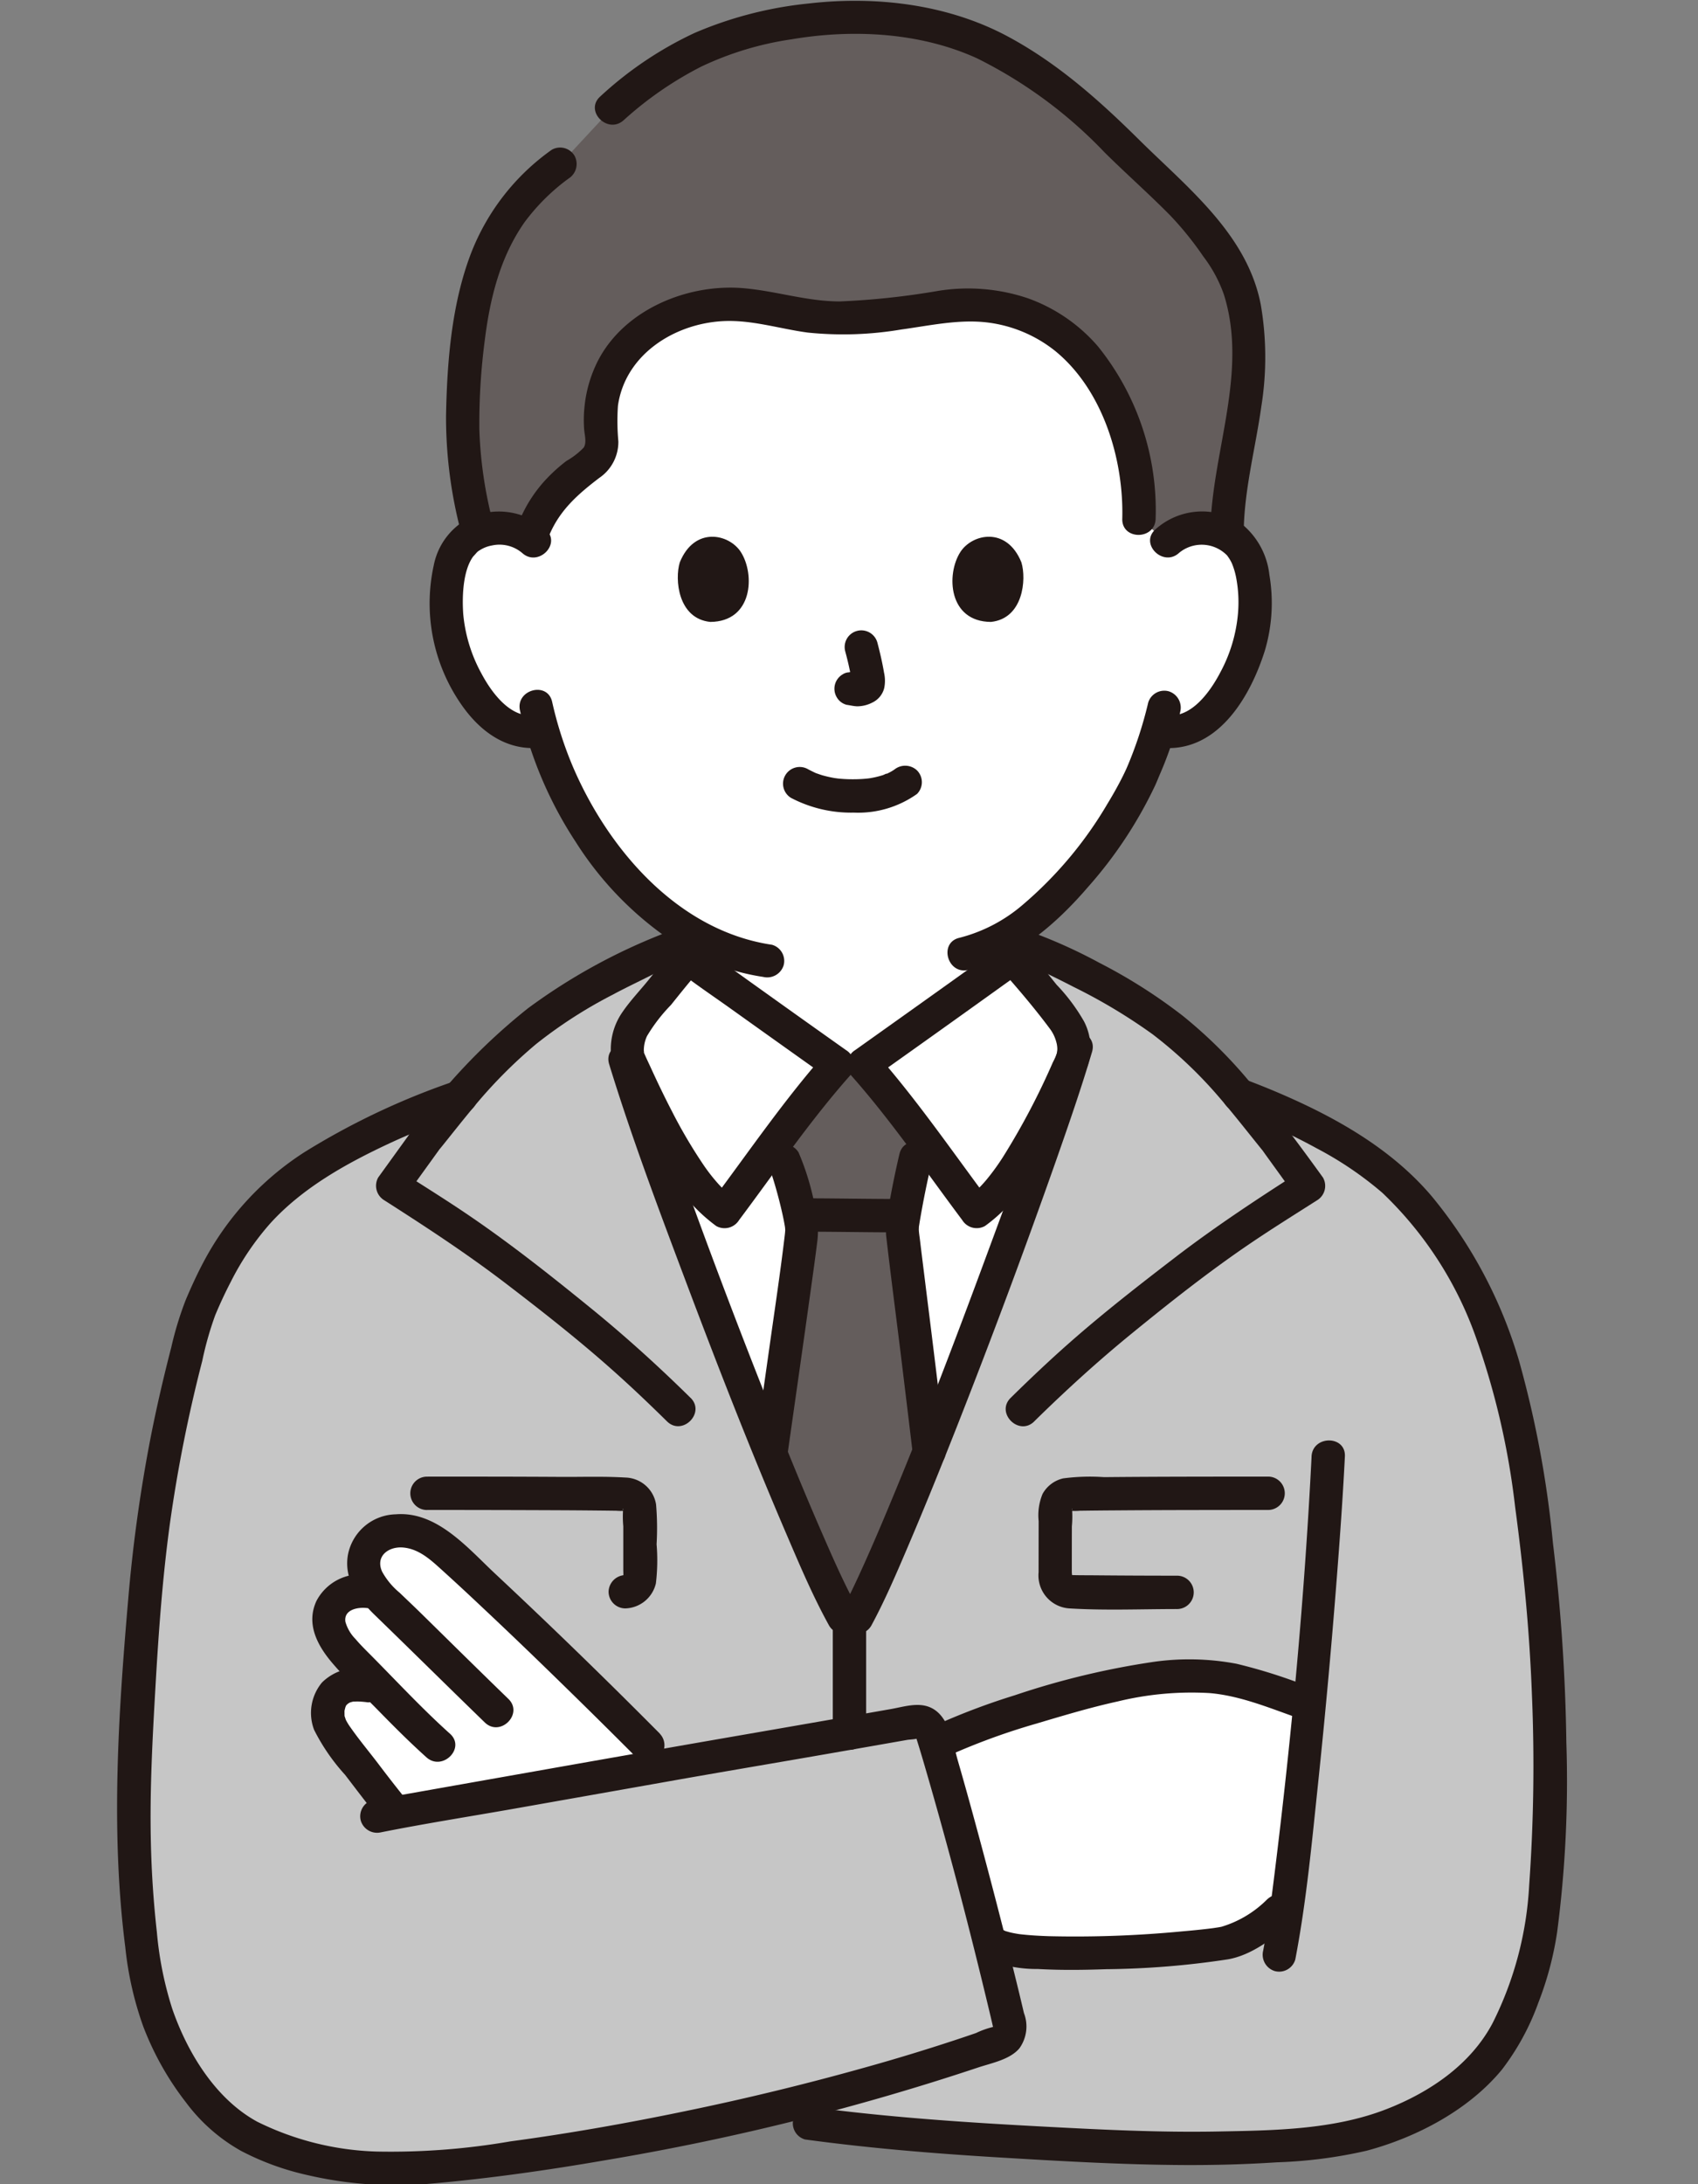
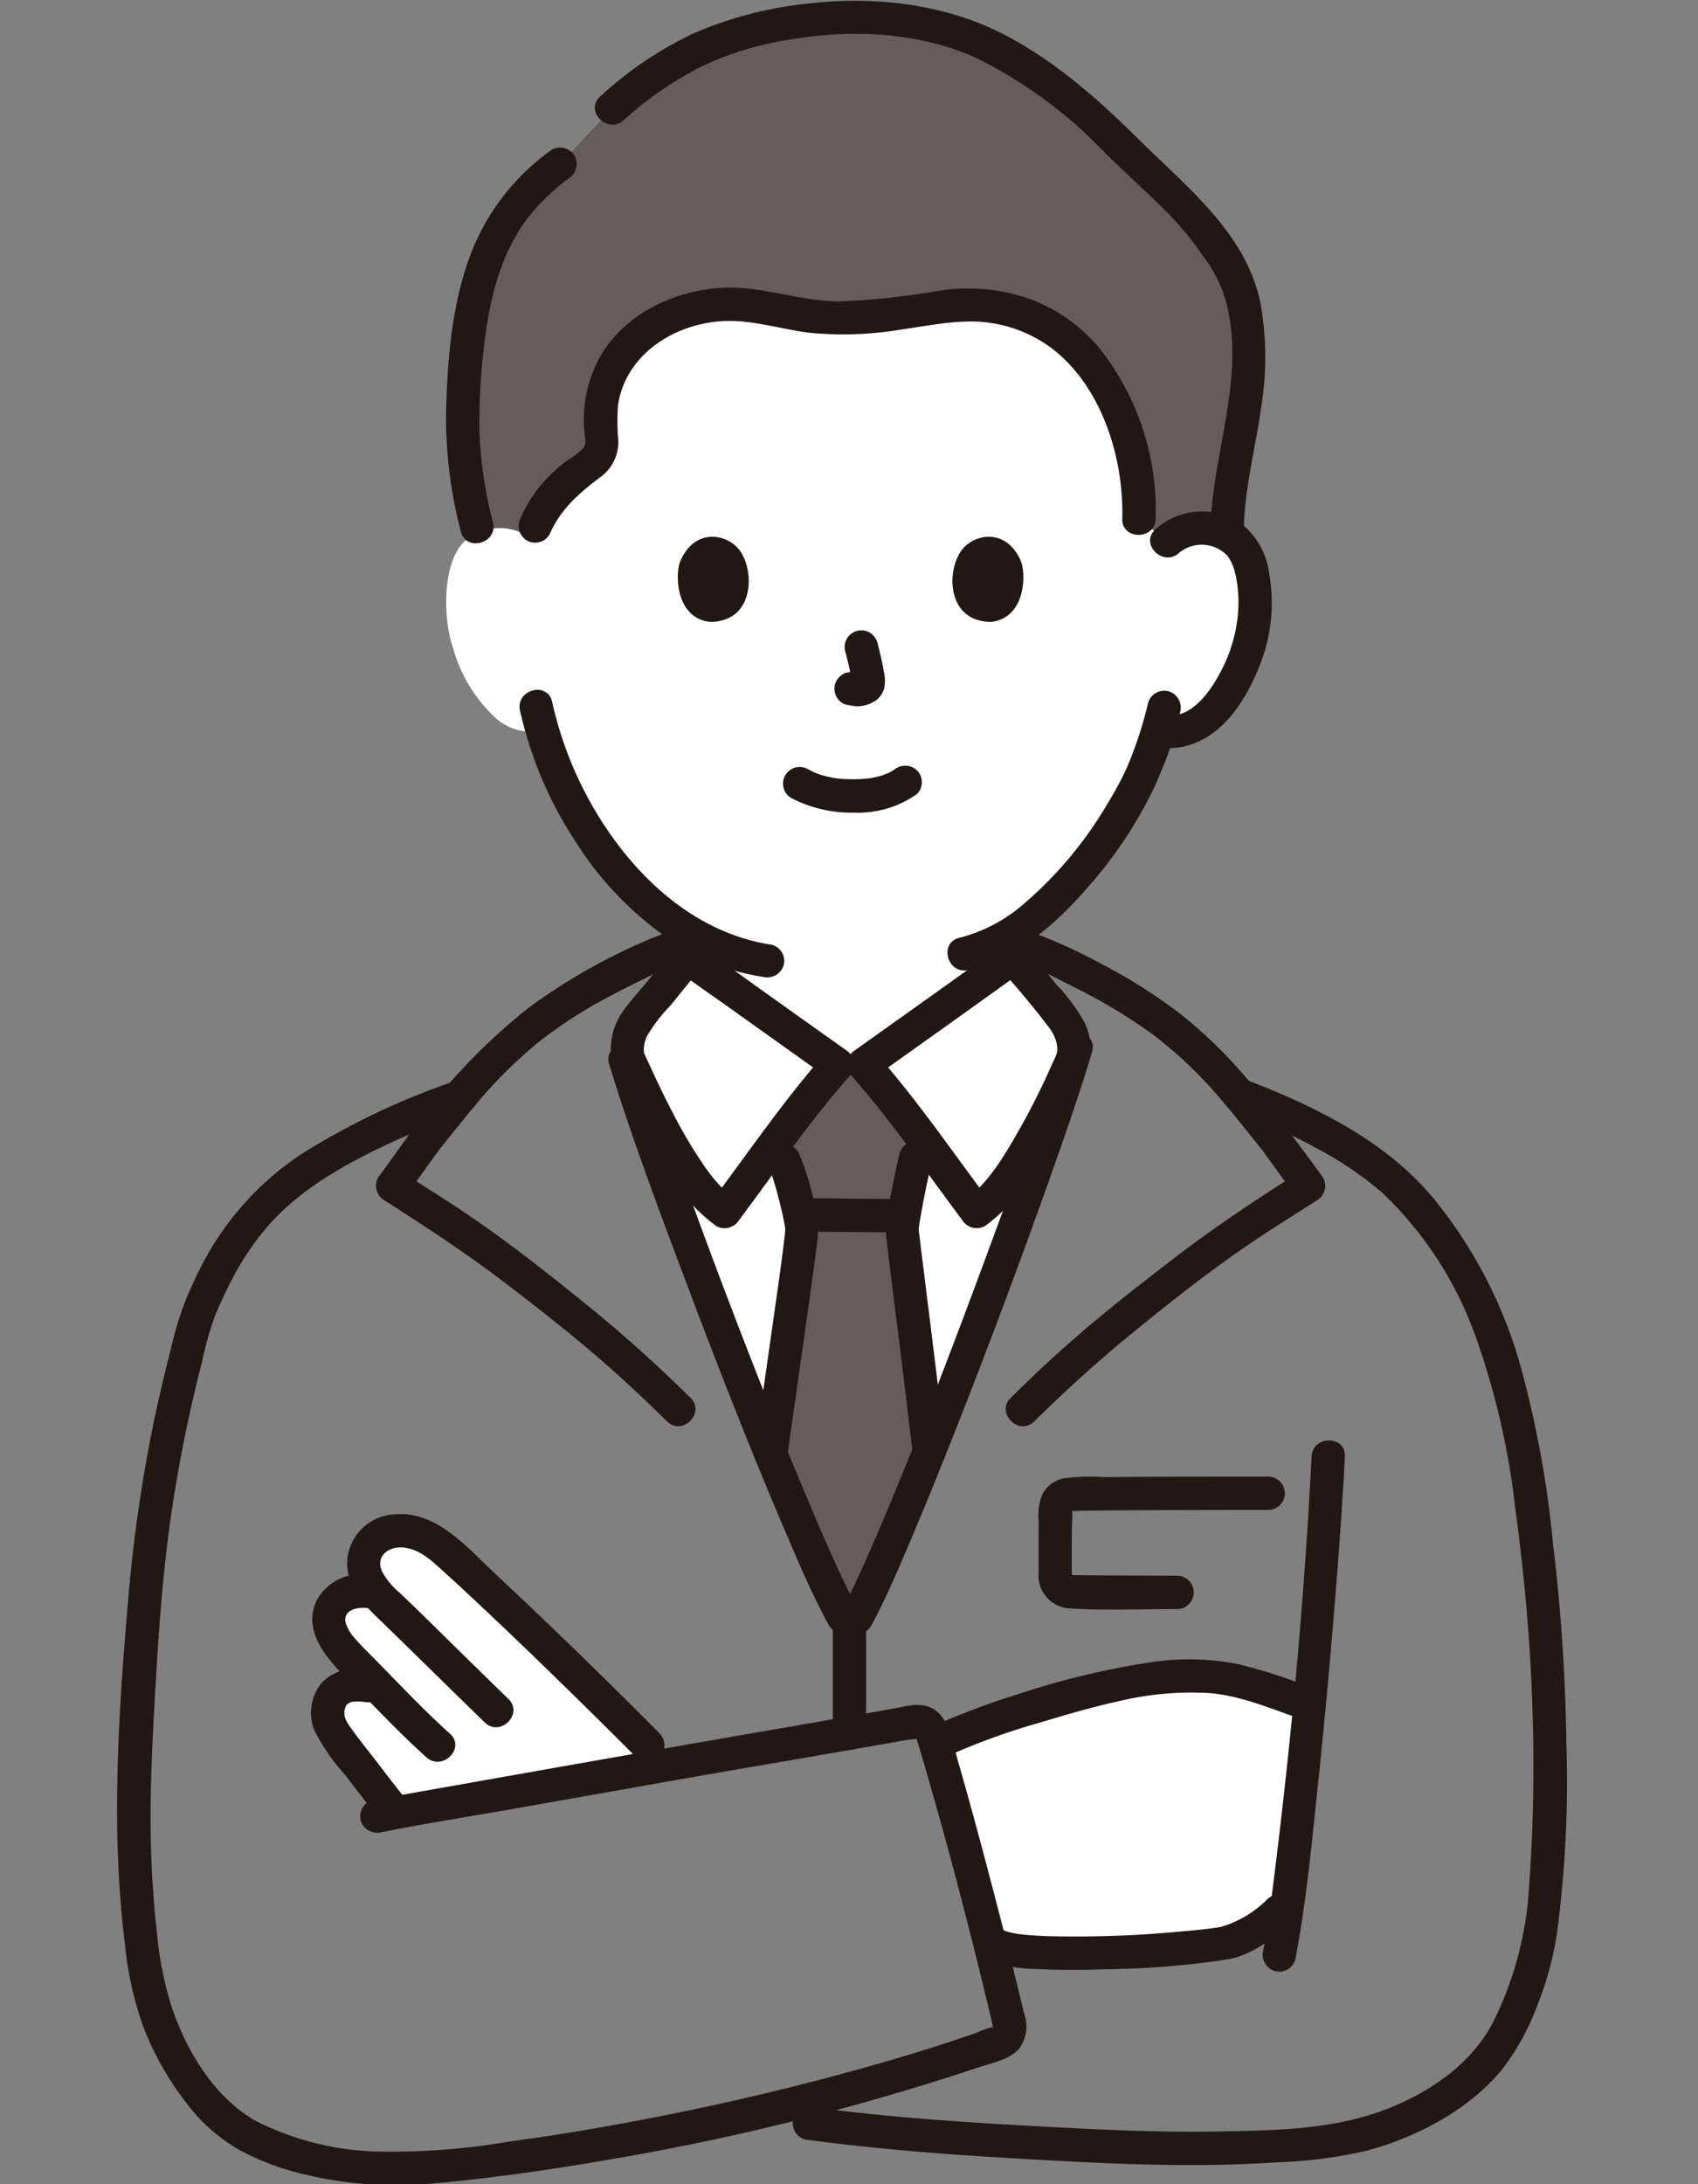
<svg xmlns="http://www.w3.org/2000/svg" width="168" height="216" viewBox="0 0 168 216">
  <rect x="0" y="0" width="168" height="216" fill="#808080" stroke="none" />
  <defs>
    <clipPath id="clip-path">
      <rect id="長方形_942" data-name="長方形 942" width="168" height="216" transform="translate(310 3769)" stroke="#707070" stroke-width="1" opacity="0.424" />
    </clipPath>
  </defs>
  <g id="マスクグループ_196" data-name="マスクグループ 196" transform="translate(-310 -3769)" clip-path="url(#clip-path)">
    <g id="c" transform="translate(321.582 3769.078)">
      <path id="パス_11496" data-name="パス 11496" d="M118.747,65.128a4.9,4.9,0,0,1,3.54-1.3,4.543,4.543,0,0,1,4.081,2.268c1.387,2.405,1.328,6.837.4,9.58a14.8,14.8,0,0,1-4.343,7.043,5.4,5.4,0,0,1-4.162,1.2l-.4-.067a31.769,31.769,0,0,1-1.432,3.886c-.993,2.7-6.207,11.737-12.963,16.083v2.495c-.643.521-13.765,9.851-14.759,10.556H86.142c-1-.705-14.116-10.035-14.759-10.556v-2.531A30.292,30.292,0,0,1,64,97.182,37.231,37.231,0,0,1,56.93,83.851a5.292,5.292,0,0,1-4.5-1.128,14.8,14.8,0,0,1-4.343-7.043c-.931-2.742-.99-7.175.4-9.58a4.545,4.545,0,0,1,4.081-2.268,4.9,4.9,0,0,1,3.54,1.3S51.386,37.3,87.425,37.3C124.449,37.3,118.747,65.128,118.747,65.128Z" transform="translate(-14.85 -11.685)" fill="#fff" />
      <path id="パス_11497" data-name="パス 11497" d="M81.506,171.255c-3.57-9.415-6.782-18.414-8.295-23.357h.374a4.693,4.693,0,0,1,1.018-4.2c1.482-1.716,3.349-4.2,4.864-5.893.643.521,13.765,9.851,14.759,10.556H96.79c1-.705,14.116-10.035,14.759-10.556,1.514,1.694,3.382,4.177,4.864,5.893a4.7,4.7,0,0,1,1.02,4.2c-3.969,12.813-16.758,46.75-21.307,55.128L94.8,203.02c-2.781-5.041-8.38-18.8-13.3-31.765Z" transform="translate(-22.932 -43.165)" fill="#fff" />
      <path id="パス_11498" data-name="パス 11498" d="M97.039,171.452c.143-1.089.222-1.764.219-1.9a31.215,31.215,0,0,0-1.742-6.838l-.709-1.928c2.269-3.007,4.682-6.138,5.993-7.611h2.565c1.269,1.428,3.574,4.411,5.78,7.33l-.637,1.958c-.392,1.633-1.328,6.272-1.328,6.969,0,.37,1.448,11.582,2.678,22.013-2.912,7.285-5.549,13.438-7.156,16.4l-1.324-.006c-1.647-2.985-4.282-9.027-7.178-16.152,1.187-8.37,2.365-16.6,2.84-20.231Z" transform="translate(-29.506 -47.98)" fill="#645d5c" />
-       <path id="パス_11499" data-name="パス 11499" d="M59.637,171.914c4.841,12.725,10.265,26.018,12.989,30.954l1.324.006c4.52-8.327,17.183-41.9,21.234-54.894l.071-.234a4.693,4.693,0,0,0-1.018-4.2c-1.262-1.461-2.8-3.477-4.165-5.085l2.515-1.141a78.742,78.742,0,0,1,10.791,5.987,43.951,43.951,0,0,1,8.365,7.9,60.309,60.309,0,0,1,9.489,4.4,29.629,29.629,0,0,1,7.677,5.923,39.668,39.668,0,0,1,5.542,7.993c4.627,8.755,5.88,18.576,6.99,28.31a178.657,178.657,0,0,1,.839,28.866c-.359,7.513-1.274,12.272-4.508,18.053-2.646,4.726-10.4,9.179-17.182,9.92-10.649,1.165-19.229.686-29.247.152-7.361-.392-15.092-.947-22.082-1.906l-6.5-.788a234.536,234.536,0,0,1-32.462,5.22c-4.388.348-14.918-.6-19.709-5.531a26.724,26.724,0,0,1-7.1-14.329,112.8,112.8,0,0,1-.828-23.411c.795-15.527,1.622-25.295,5.989-41,2.537-6.282,5.466-10.671,10.3-14,4.4-3.047,9.066-5.268,15.822-7.705a44.2,44.2,0,0,1,8.508-8.074,78.631,78.631,0,0,1,10.791-5.987l2.338,1.351c-1.317,1.57-2.781,3.477-3.988,4.876a4.693,4.693,0,0,0-1.018,4.2h-.374c1.556,5.085,4.91,14.461,8.6,24.168Z" transform="translate(-0.755 -43.013)" fill="#c6c6c6" />
      <path id="パス_11500" data-name="パス 11500" d="M122.817,265.931c-1.645-6.4-3.617-13.728-4.923-18.034a71.7,71.7,0,0,1,12.261-4.34,46.479,46.479,0,0,1,13.68-2.345c3.638,0,7.53,1.575,10.23,2.525l.815.287c-.69,7.38-1.466,14.571-2.166,19.7l-.8.719s-3.033,2.728-5.278,3.164c-3.316.644-19.638,1.792-22.653.261l-.768-.388q-.195-.765-.4-1.554Z" transform="translate(-36.928 -75.558)" fill="#fff" />
      <path id="パス_11501" data-name="パス 11501" d="M77.644,135.864c-.941,1.061-1.826,2.169-2.714,3.274s-1.9,2.15-2.688,3.318a6.408,6.408,0,0,0-1.09,4.182,6.5,6.5,0,0,0,.657,1.976,72.6,72.6,0,0,0,5.217,9.922,16.866,16.866,0,0,0,4.536,5.026,1.689,1.689,0,0,0,2.255-.591c3.586-4.783,6.968-9.755,10.917-14.221a1.679,1.679,0,0,0-.334-2.588q-6.353-4.5-12.681-9.044-.674-.484-1.345-.97l-.464-.339c-.29-.212-.151-.117.065.055a1.7,1.7,0,0,0-2.331,0,1.66,1.66,0,0,0,0,2.331c1.687,1.345,3.5,2.55,5.252,3.8q3.814,2.725,7.633,5.44,1.1.785,2.209,1.57L92.4,146.42c-4.136,4.677-7.691,9.9-11.432,14.888l2.255-.591c-.084-.056-.393-.277-.315-.216s-.261-.227-.317-.277a12,12,0,0,1-.847-.856,17.566,17.566,0,0,1-1.528-1.975,49.825,49.825,0,0,1-3.046-5.192c-.747-1.439-1.447-2.9-2.121-4.375-.2-.434-.409-.865-.594-1.3-.021-.051-.053-.1-.071-.151-.047-.14.058.1.057.091a2.073,2.073,0,0,1-.047-.262,3.387,3.387,0,0,1,.317-1.435,16.447,16.447,0,0,1,2.366-3.07c.948-1.18,1.889-2.366,2.894-3.5,1.4-1.582-.92-3.922-2.331-2.331Z" transform="translate(-22.276 -42.392)" fill="#211715" />
      <path id="パス_11502" data-name="パス 11502" d="M120.4,138.193c1.673,1.887,3.361,3.868,4.864,5.893a3.766,3.766,0,0,1,.6,1.251,2.612,2.612,0,0,1,.108.707c0,.143-.064.579.027.3a10.925,10.925,0,0,1-.471,1.029,70.858,70.858,0,0,1-4.908,9.319,22.431,22.431,0,0,1-1.688,2.324,13.461,13.461,0,0,1-.967,1.032,3.924,3.924,0,0,1-.813.663l2.255.591c-3.741-4.991-7.3-10.211-11.432-14.888l-.334,2.588q6.432-4.56,12.839-9.158c.756-.544,1.525-1.075,2.254-1.656a1.658,1.658,0,0,0,0-2.331,1.688,1.688,0,0,0-2.331,0c.542-.432,0-.005-.234.163q-.573.417-1.149.83-1.669,1.2-3.342,2.395-3.77,2.694-7.547,5.379-1.076.765-2.153,1.531a1.679,1.679,0,0,0-.334,2.588c3.95,4.466,7.33,9.437,10.917,14.221a1.681,1.681,0,0,0,2.255.591,15.709,15.709,0,0,0,4.072-4.338,49.688,49.688,0,0,0,3.3-5.633c.778-1.514,1.5-3.053,2.209-4.6.185-.409.387-.814.558-1.229a5.676,5.676,0,0,0-.339-4.429,18.379,18.379,0,0,0-2.721-3.636c-1.039-1.29-2.063-2.593-3.162-3.832-1.411-1.591-3.735.748-2.331,2.331Z" transform="translate(-32.943 -42.391)" fill="#211715" />
      <path id="パス_11503" data-name="パス 11503" d="M44.292,224.374c-.92-.847-1.775-1.621-2.539-2.3a6.983,6.983,0,0,0-3.705-1.737,4.057,4.057,0,0,0-3.284,1,3.377,3.377,0,0,0-.511,3.741c.628,1.334,1.926,2.386,3.342,3.76-2.423-3.7-5.457-2.652-6.484-1.485a2.767,2.767,0,0,0-.429,2.921c.869,1.979,2.909,3.516,4.836,5.565-1.989-.353-3.453-.593-4.568.648a3.221,3.221,0,0,0-.463,2.8,7.678,7.678,0,0,0,1.388,2.234c1.721,2.211,3.062,4.035,4.66,6.029l.514.641c5.134-.95,16.1-2.862,26.869-4.735l-1.867-1.907c-4.3-4.332-12.2-12.062-17.76-17.18Z" transform="translate(-9.508 -69.011)" fill="#fff" />
      <path id="パス_11504" data-name="パス 11504" d="M107.569,172.509c-3.079,0-6.158-.065-9.238-.065a1.648,1.648,0,1,0,0,3.3c3.079,0,6.158.065,9.238.065a1.648,1.648,0,1,0,0-3.3Z" transform="translate(-30.284 -54.017)" fill="#211715" />
      <path id="パス_11505" data-name="パス 11505" d="M112.1,165.521c-.4,1.695-.744,3.408-1.054,5.123a9.9,9.9,0,0,0-.267,2.92c.444,3.857.951,7.707,1.426,11.56q.6,4.909,1.187,9.821a1.7,1.7,0,0,0,1.648,1.648,1.658,1.658,0,0,0,1.648-1.648q-.945-8-1.952-16c-.2-1.642-.411-3.283-.607-4.926-.04-.333-.1-.675-.114-1.011,0-.1.011-.192.008-.287-.007-.267-.058.335,0,0,.033-.2.062-.393.095-.589.326-1.921.712-3.84,1.162-5.735.49-2.062-2.688-2.943-3.179-.876h0Z" transform="translate(-34.69 -51.479)" fill="#211715" />
      <path id="パス_11506" data-name="パス 11506" d="M93.381,167.148c.114.245-.105-.3.007.019.048.139.1.275.148.414.138.4.262.812.381,1.221q.381,1.309.682,2.64c.082.364.159.729.225,1.1.027.154.056.308.076.463-.044-.337,0,.019,0,.152-.01.258-.045.516-.076.773-.413,3.461-.981,7.221-1.5,10.915q-.682,4.815-1.367,9.63A1.7,1.7,0,0,0,93.1,196.5a1.66,1.66,0,0,0,2.027-1.151c.768-5.419,1.547-10.838,2.3-16.26.229-1.65.462-3.3.665-4.954a8.923,8.923,0,0,0-.192-3,25.709,25.709,0,0,0-1.674-5.653,1.662,1.662,0,0,0-2.255-.591,1.686,1.686,0,0,0-.591,2.255h0Z" transform="translate(-28.794 -51.585)" fill="#211715" />
      <path id="パス_11507" data-name="パス 11507" d="M152.779,273.149a10.727,10.727,0,0,1-4.551,2.74c-.238.05-.479.082-.718.119l-.2.029c-.222.032.339-.043.107-.014-.183.022-.365.046-.547.067-.846.1-1.694.181-2.543.254a110.736,110.736,0,0,1-13.191.475c-.99-.033-1.98-.09-2.963-.209-.249-.03.288.045.051.006-.1-.016-.2-.031-.3-.049-.184-.032-.367-.067-.549-.11-.158-.037-.312-.086-.468-.128-.054-.014-.108-.045-.163-.056-.274-.056.363.166.112.045a1.692,1.692,0,0,0-2.255.591,1.664,1.664,0,0,0,.591,2.255,12.708,12.708,0,0,0,4.846.9c2.261.128,4.531.1,6.793.021a84.869,84.869,0,0,0,12.059-.979c2.331-.416,4.5-2.083,6.23-3.629,1.584-1.417-.753-3.742-2.331-2.331h0Z" transform="translate(-38.959 -85.424)" fill="#211715" />
      <path id="パス_11508" data-name="パス 11508" d="M119.609,248.072a65.487,65.487,0,0,1,7.926-2.851c2.7-.8,5.4-1.619,8.15-2.222a30.893,30.893,0,0,1,9.1-.83c2.972.252,5.818,1.428,8.6,2.413a1.648,1.648,0,0,0,.876-3.178,53.326,53.326,0,0,0-6.807-2.134,25.18,25.18,0,0,0-8.122-.2,78.945,78.945,0,0,0-13.815,3.314,67.9,67.9,0,0,0-7.578,2.843,1.66,1.66,0,0,0-.591,2.255,1.69,1.69,0,0,0,2.255.591h0Z" transform="translate(-36.693 -74.814)" fill="#211715" />
      <path id="パス_11509" data-name="パス 11509" d="M64.1,239.638q-8-8.06-16.3-15.822c-2.705-2.525-5.765-6.211-9.841-5.88a4.932,4.932,0,0,0-4.739,4.042c-.4,2.415,1.035,4.342,2.681,5.937,3.636,3.523,7.234,7.085,10.87,10.608,1.525,1.477,3.858-.852,2.331-2.331-2.875-2.786-5.726-5.6-8.581-8.405-.721-.709-1.455-1.4-2.184-2.1a7.219,7.219,0,0,1-1.729-2.082c-.694-1.545.654-2.511,2.081-2.385,1.6.141,2.772,1.26,3.9,2.28q1.8,1.63,3.57,3.3,3.952,3.706,7.828,7.493,3.918,3.812,7.776,7.683a1.649,1.649,0,0,0,2.331-2.331h0Z" transform="translate(-10.384 -68.26)" fill="#211715" />
      <path id="パス_11510" data-name="パス 11510" d="M33.563,226.633a4.916,4.916,0,0,0-5.024,2.586c-1.043,2.246.062,4.359,1.525,6.092,1.408,1.667,3.055,3.17,4.579,4.731,1.552,1.59,3.123,3.16,4.777,4.645,1.575,1.413,3.914-.91,2.331-2.331-2.662-2.389-5.1-5.006-7.613-7.549-.591-.6-1.2-1.183-1.744-1.827a3.944,3.944,0,0,1-.991-1.695c-.185-1.218,1.246-1.474,2.159-1.356a1.656,1.656,0,0,0,1.648-1.648,1.69,1.69,0,0,0-1.648-1.648h0Z" transform="translate(-8.81 -70.979)" fill="#211715" />
      <path id="パス_11511" data-name="パス 11511" d="M33.567,240.2a5,5,0,0,0-4.537,1.325,4.7,4.7,0,0,0-.779,4.693,19.818,19.818,0,0,0,3.065,4.446c1.09,1.428,2.178,2.858,3.3,4.26a1.658,1.658,0,0,0,2.331,0,1.688,1.688,0,0,0,0-2.331c-.832-1.041-1.6-2.036-2.4-3.093-.889-1.165-1.86-2.33-2.678-3.5a5.583,5.583,0,0,1-.475-.766c-.022-.049-.077-.23-.108-.315-.1-.28-.013.1-.024-.087-.008-.135-.005-.267-.008-.4,0-.292-.026.034.008-.131.027-.133.062-.26.1-.391-.06.209-.008.007.052-.1.128-.219-.285.295.072-.085l.124-.117c-.1.07-.1.074-.011.013s.308-.173.087-.079a3.418,3.418,0,0,1,.367-.109c.163-.049-.2-.01.109-.019.139,0,.277-.01.416-.008a8.886,8.886,0,0,1,.992.087,1.657,1.657,0,0,0,1.648-1.648,1.69,1.69,0,0,0-1.648-1.648h0Z" transform="translate(-8.752 -75.22)" fill="#211715" />
      <path id="パス_11512" data-name="パス 11512" d="M169.888,208.9c-.692,13.783-1.964,27.593-3.667,41.286-.31,2.495-.611,4.917-1.121,7.573a1.691,1.691,0,0,0,1.151,2.027,1.663,1.663,0,0,0,2.027-1.151c1.077-5.6,1.614-11.325,2.21-16.989q1.166-11.083,2.008-22.2c.267-3.513.512-7.029.688-10.548.106-2.12-3.19-2.115-3.3,0h0Z" transform="translate(-51.703 -64.938)" fill="#211715" />
      <path id="パス_11513" data-name="パス 11513" d="M26.139,229.785c4.4-.876,8.835-1.569,13.248-2.348q7.6-1.342,15.2-2.688c5.145-.914,10.3-1.777,15.448-2.673q4.077-.71,8.154-1.427c.182-.032.958-.062,1.04-.177-.1.137-.31-.539-.141.039.055.186.116.371.173.556q.346,1.123.673,2.252c2.343,8.032,4.457,16.148,6.4,24.288q.128.535.252,1.071c.038.163.069.328.113.49.1.378-.031-.252.1-.159a8.371,8.371,0,0,0-1.812.63q-1.094.377-2.193.738-4.378,1.442-8.82,2.678-8.827,2.473-17.814,4.322c-5.71,1.183-11.461,2.2-17.241,2.977a69.43,69.43,0,0,1-13.232,1.006,28.476,28.476,0,0,1-11.813-2.949c-4.126-2.244-6.914-6.826-8.415-11.173a34.772,34.772,0,0,1-1.519-7.565q-.493-4.4-.593-8.832c-.124-5.175.16-10.346.457-15.511.307-5.34.69-10.685,1.413-15.988a143.653,143.653,0,0,1,3.213-16.175,32.854,32.854,0,0,1,1.285-4.523c.471-1.129.99-2.241,1.555-3.327a27.037,27.037,0,0,1,3.9-5.759c3.182-3.5,7.493-5.9,11.737-7.881,2.469-1.152,5.009-2.134,7.57-3.061a1.691,1.691,0,0,0,1.151-2.027,1.662,1.662,0,0,0-2.027-1.151,72.388,72.388,0,0,0-15,7.052A29.052,29.052,0,0,0,8.537,173.425c-.636,1.2-1.2,2.437-1.732,3.688a33.3,33.3,0,0,0-1.441,4.715c-.753,2.913-1.435,5.843-2.019,8.794a150.893,150.893,0,0,0-2.261,16.354C.107,218.3-.632,229.837.813,241.146a33.339,33.339,0,0,0,1.768,7.817,29.137,29.137,0,0,0,4.252,7.557,17.34,17.34,0,0,0,5.467,4.792,26.543,26.543,0,0,0,6.549,2.378,38.632,38.632,0,0,0,12.132.85c5.8-.51,11.581-1.328,17.319-2.32a244.312,244.312,0,0,0,36.834-9.152c1.356-.46,3.191-.782,4.145-1.919a3.7,3.7,0,0,0,.446-3.491c-.419-1.793-.86-3.581-1.307-5.367q-1.693-6.759-3.522-13.482c-.554-2.036-1.118-4.07-1.707-6.1-.514-1.77-.841-4.4-2.681-5.249-1.235-.569-2.667-.084-3.941.14l-4.373.767q-4.4.768-8.793,1.529-9.533,1.65-19.06,3.331-8.9,1.573-17.8,3.149c-.426.076-.853.145-1.277.229a1.664,1.664,0,0,0-1.151,2.027,1.681,1.681,0,0,0,2.027,1.151h0Z" transform="translate(0 -48.666)" fill="#211715" />
      <path id="パス_11514" data-name="パス 11514" d="M141.03,158.362a59.735,59.735,0,0,1,8.149,3.7,34.728,34.728,0,0,1,6.5,4.4,36.568,36.568,0,0,1,9.214,14.16,76.118,76.118,0,0,1,3.934,16.947c.83,6.164,1.43,12.358,1.659,18.575a166.725,166.725,0,0,1-.275,18.829,34.359,34.359,0,0,1-3.6,13.571c-2.167,4.127-6.238,6.876-10.512,8.541-5.246,2.043-11.112,2.106-16.674,2.211-5.8.111-11.594-.183-17.383-.491-6.138-.326-12.274-.718-18.385-1.386-1.406-.154-2.812-.321-4.215-.512a1.705,1.705,0,0,0-2.027,1.151,1.66,1.66,0,0,0,1.151,2.027c6.352.864,12.741,1.389,19.138,1.773,6.116.367,12.245.727,18.373.756,3.049.014,6.1-.067,9.141-.268a46.323,46.323,0,0,0,8.911-1.148c4.946-1.323,10.11-4.029,13.4-8.037a24.444,24.444,0,0,0,3.591-6.6,32.36,32.36,0,0,0,1.86-6.988,114.756,114.756,0,0,0,.911-18.728,184.433,184.433,0,0,0-1.328-19.744,102.772,102.772,0,0,0-3.351-18.012,45.75,45.75,0,0,0-8.6-16.232c-3.759-4.457-8.9-7.485-14.178-9.831q-2.236-.994-4.533-1.843a1.662,1.662,0,0,0-2.027,1.151,1.683,1.683,0,0,0,1.151,2.027h0Z" transform="translate(-30.498 -48.586)" fill="#211715" />
      <path id="パス_11515" data-name="パス 11515" d="M115.452,149.554c-2.176,7.337-4.864,14.537-7.518,21.711-3.156,8.53-6.407,17.033-9.939,25.414-.066.157-.345.812-.507,1.191q-.289.675-.582,1.347-.549,1.259-1.117,2.509c-.583,1.277-1.181,2.551-1.848,3.785l1.423-.817-1.324-.006,1.423.817c-1.354-2.464-2.485-5.057-3.607-7.632-1.608-3.691-3.13-7.411-4.666-11.255q-5.035-12.593-9.608-25.37c-1.238-3.47-2.463-6.95-3.544-10.472-.62-2.023-3.8-1.16-3.179.876,2.213,7.213,4.884,14.3,7.539,21.357,3.178,8.45,6.462,16.868,10.023,25.165,1.3,3.033,2.6,6.1,4.2,8.994a1.651,1.651,0,0,0,1.423.817l1.324.006a1.643,1.643,0,0,0,1.423-.817c1.375-2.542,2.513-5.219,3.647-7.874,1.69-3.956,3.3-7.946,4.879-11.95q5.121-13.009,9.767-26.2c1.245-3.551,2.481-7.113,3.551-10.721.6-2.038-2.576-2.908-3.179-.876h0Z" transform="translate(-22.17 -46.484)" fill="#211715" />
      <path id="パス_11516" data-name="パス 11516" d="M155.482,212.518c-5.416,0-10.833,0-16.249.051a20.189,20.189,0,0,0-4.041.124,3.134,3.134,0,0,0-2.037,1.536,5.51,5.51,0,0,0-.387,2.69l-.006,5.055a3.268,3.268,0,0,0,3.1,3.581c3.511.211,7.087.059,10.6.06a1.649,1.649,0,0,0,0-3.3q-4.16,0-8.319-.038c-.65-.005-1.3,0-1.952-.018-.363-.008-.3-.115-.217.058.161.317.074-.238.075-.346q0-2.268.005-4.537a10.119,10.119,0,0,0,.016-1.729c.236.137-.578.126-.041.2a5.965,5.965,0,0,0,.821-.012q1.75-.025,3.5-.036,3.984-.03,7.967-.035,3.577-.007,7.153-.006a1.649,1.649,0,0,0,0-3.3h0Z" transform="translate(-41.586 -66.57)" fill="#211715" />
-       <path id="パス_11517" data-name="パス 11517" d="M43.933,215.815q6.736,0,13.472.03,1.82.01,3.641.029.8.008,1.6.019a5.132,5.132,0,0,0,.727.011c.595-.079-.321-.04-.041-.2a10.337,10.337,0,0,0,.016,1.729q0,1.094,0,2.189,0,1.054,0,2.108c0,.21.02.52,0,.684a.184.184,0,0,1,.193-.159,1.691,1.691,0,0,0-1.648,1.648,1.661,1.661,0,0,0,1.648,1.648,3.2,3.2,0,0,0,3.031-2.468,19.013,19.013,0,0,0,.071-3.875,27.651,27.651,0,0,0-.052-3.935,3.158,3.158,0,0,0-3.049-2.664c-2.115-.128-4.264-.051-6.383-.064q-3.562-.021-7.125-.025-3.053-.005-6.107,0a1.649,1.649,0,0,0,0,3.3h0Z" transform="translate(-13.262 -66.57)" fill="#211715" />
      <path id="パス_11518" data-name="パス 11518" d="M106.416,243.484V232.029a1.648,1.648,0,0,0-3.3,0v11.455a1.648,1.648,0,0,0,3.3,0Z" transform="translate(-32.301 -72.165)" fill="#211715" />
      <path id="パス_11519" data-name="パス 11519" d="M130.839,182.378c3.1-3.048,6.305-5.967,9.672-8.712,3.818-3.113,7.715-6.192,11.8-8.953,2.139-1.448,4.332-2.812,6.509-4.2a1.664,1.664,0,0,0,.591-2.255c-2.283-3.162-4.59-6.266-7.091-9.264a46.806,46.806,0,0,0-6.787-6.734,52.6,52.6,0,0,0-8.234-5.23,50.915,50.915,0,0,0-7.184-3.208c-2.009-.7-2.872,2.488-.876,3.179.695.24,1.4.466,2.087.722.417.156-.367-.205.236.109.311.162.635.3.951.457q1.126.549,2.239,1.124a54.741,54.741,0,0,1,7.794,4.671,43.172,43.172,0,0,1,6.791,6.468c.969,1.129,1.9,2.291,2.828,3.452l.658.821.335.416c.06.073.418.519.172.2.12.156.231.319.345.479l2.89,4,.591-2.255c-4.218,2.695-8.36,5.419-12.336,8.466-3.6,2.761-7.188,5.551-10.592,8.558-1.958,1.73-3.855,3.527-5.717,5.359-1.514,1.491.817,3.821,2.331,2.331h0Z" transform="translate(-40.099 -41.887)" fill="#211715" />
      <path id="パス_11520" data-name="パス 11520" d="M68.418,180.054c-3.156-3.108-6.432-6.079-9.868-8.872-3.934-3.2-7.942-6.374-12.138-9.222-2.181-1.48-4.418-2.872-6.639-4.291l.591,2.255,2.556-3.54c.176-.243.35-.487.527-.73.047-.065.092-.131.141-.2.033-.043.082-.093-.071.1.138-.176.282-.349.422-.523.944-1.173,1.876-2.356,2.838-3.514a47.869,47.869,0,0,1,6.361-6.453,45.778,45.778,0,0,1,7.525-4.854c1.549-.833,3.146-1.565,4.7-2.38.5-.262-.159.043.3-.139.232-.093.466-.181.7-.271L67.452,137a1.7,1.7,0,0,0,1.151-2.027,1.66,1.66,0,0,0-2.027-1.151,58.026,58.026,0,0,0-14.236,7.7,59.824,59.824,0,0,0-11.871,12.644l-2.952,4.088a1.671,1.671,0,0,0,.591,2.255c4.129,2.638,8.2,5.3,12.088,8.276,3.5,2.677,6.966,5.394,10.265,8.315,1.926,1.7,3.792,3.474,5.624,5.278,1.513,1.49,3.846-.839,2.331-2.331h0Z" transform="translate(-11.676 -41.894)" fill="#211715" />
      <path id="パス_11521" data-name="パス 11521" d="M64.557,11.4a36.49,36.49,0,0,1,9.914-6.412c9.86-3.72,21.53-3.534,29.535,1.361,8.1,4.954,9.113,7.326,16.152,13.7a34.981,34.981,0,0,1,5.036,6.171c2.5,3.6,2.645,9.217,2.107,13.568-.568,4.586-1.9,9.085-1.878,13.718a5.339,5.339,0,0,0-2.391-.6,4.9,4.9,0,0,0-3.54,1.3L116.7,51.976a24.892,24.892,0,0,0-2.75-12.066,16.989,16.989,0,0,0-4.713-5.971,15.11,15.11,0,0,0-8.482-3.093,26.1,26.1,0,0,0-4.746.354c-3.811.541-7.7,1.233-11.539.785-2.553-.3-4.976-1.1-7.56-1.209A14.24,14.24,0,0,0,66.25,34.84a10.736,10.736,0,0,0-2.777,8.532,3.581,3.581,0,0,1-.264,2.374,6.263,6.263,0,0,1-1.663,1.443,12.47,12.47,0,0,0-5,6.746A4.968,4.968,0,0,0,53.31,52.9a5.616,5.616,0,0,0-1.982.405,40.222,40.222,0,0,1-1.5-12.437c.537-12.7,2.8-19.007,9.613-23.96L64.559,11.4Z" transform="translate(-15.595 -0.754)" fill="#645d5c" />
      <path id="パス_11522" data-name="パス 11522" d="M52.034,58.208a41.537,41.537,0,0,1-1.347-9.229,63.37,63.37,0,0,1,.545-8.85c.521-4.161,1.535-8.207,3.926-11.616a20.4,20.4,0,0,1,4.356-4.322,1.7,1.7,0,0,0,.591-2.255,1.661,1.661,0,0,0-2.255-.591,22.5,22.5,0,0,0-7.987,10.239c-1.924,5.026-2.369,10.725-2.471,16.06a44.5,44.5,0,0,0,1.462,11.443c.5,2.06,3.684,1.187,3.179-.876h0Z" transform="translate(-14.843 -6.611)" fill="#211715" />
      <path id="パス_11523" data-name="パス 11523" d="M139.488,100.555a38.981,38.981,0,0,1-2.128,6.456c-.076.19.146-.33.057-.135-.028.062-.054.125-.082.187-.054.117-.107.235-.163.351-.156.329-.321.653-.49.975-.382.727-.791,1.439-1.218,2.14a39.065,39.065,0,0,1-8.371,9.979,15.486,15.486,0,0,1-6.278,3.276c-2.066.478-1.192,3.657.876,3.179,4.762-1.1,8.727-4.574,11.836-8.188a42.435,42.435,0,0,0,6.651-10.049q.159-.354.306-.714c.043-.105.239-.563.051-.13.262-.6.519-1.209.751-1.825a31.061,31.061,0,0,0,1.378-4.627,1.688,1.688,0,0,0-1.151-2.027,1.664,1.664,0,0,0-2.027,1.151h0Z" transform="translate(-37.474 -31.12)" fill="#211715" />
      <path id="パス_11524" data-name="パス 11524" d="M58.029,101.281a39.316,39.316,0,0,0,5.523,13,33.232,33.232,0,0,0,11.08,10.783,21.954,21.954,0,0,0,7.454,2.548,1.7,1.7,0,0,0,2.027-1.151,1.66,1.66,0,0,0-1.151-2.027c-9.25-1.369-16.155-9.358-19.685-17.57a37.194,37.194,0,0,1-2.07-6.46c-.468-2.068-3.647-1.193-3.179.876h0Z" transform="translate(-18.161 -31.081)" fill="#211715" />
      <path id="パス_11525" data-name="パス 11525" d="M151.481,77.638a3.506,3.506,0,0,1,4.86.346c-.233-.288.078.134.116.2a4.5,4.5,0,0,1,.255.46,7.228,7.228,0,0,1,.45,1.543,12.954,12.954,0,0,1,.158,3.461,14.974,14.974,0,0,1-1.739,5.785c-.972,1.863-2.859,4.581-5.314,4.25a1.706,1.706,0,0,0-2.027,1.151,1.659,1.659,0,0,0,1.151,2.027c5.758.775,9.108-4.84,10.6-9.6a16.543,16.543,0,0,0,.437-7.472,7.517,7.517,0,0,0-2.923-5.169,6.915,6.915,0,0,0-8.355.688c-1.58,1.423.758,3.748,2.331,2.331h0Z" transform="translate(-46.419 -23.029)" fill="#211715" />
-       <path id="パス_11526" data-name="パス 11526" d="M56.508,75.317a6.98,6.98,0,0,0-7.683-1.076,6.719,6.719,0,0,0-3.4,4.613A17.534,17.534,0,0,0,48.059,92.5c1.917,2.827,4.661,4.849,8.208,4.371a1.658,1.658,0,0,0,1.151-2.027,1.692,1.692,0,0,0-2.027-1.151c-2.414.325-4.284-2.31-5.259-4.143a15,15,0,0,1-1.794-5.891c-.128-1.834,0-4.389,1.024-5.717-.114.149.225-.241.264-.282a1.135,1.135,0,0,1,.345-.284,3.264,3.264,0,0,1,1.2-.47,3.472,3.472,0,0,1,3.007.746c1.573,1.417,3.911-.907,2.331-2.331h0Z" transform="translate(-14.089 -23.038)" fill="#211715" />
      <path id="パス_11527" data-name="パス 11527" d="M96.806,113.357a12.812,12.812,0,0,0,6.173,1.43,10.052,10.052,0,0,0,6.239-1.845,1.651,1.651,0,0,0,0-2.331,1.7,1.7,0,0,0-2.331,0c.5-.391.124-.1-.006-.017s-.251.152-.38.22c-.067.035-.136.067-.2.1-.216.111-.081-.059.076-.026-.106-.023-.415.155-.524.19a9.318,9.318,0,0,1-1.467.335c.247-.037-.016,0-.126.01-.144.014-.288.026-.433.036-.347.023-.695.031-1.043.029-.312,0-.623-.012-.934-.034-.143-.01-.285-.021-.428-.036-.027,0-.543-.082-.193-.021a12.148,12.148,0,0,1-1.371-.3c-.192-.058-.379-.126-.569-.191-.418-.143.255.13-.122-.047q-.352-.166-.7-.347a1.649,1.649,0,1,0-1.664,2.847h0Z" transform="translate(-30.073 -34.503)" fill="#211715" />
      <path id="パス_11528" data-name="パス 11528" d="M104.418,92.735a28.912,28.912,0,0,1,.679,3.106l-.059-.438a1.864,1.864,0,0,1,.012.429l.059-.438a1.043,1.043,0,0,1-.047.193l.166-.394a.778.778,0,0,1-.068.124l.258-.334a.7.7,0,0,1-.1.1l.334-.258a2.052,2.052,0,0,1-.246.13l.394-.166a1.785,1.785,0,0,1-.415.121l.438-.059a1.641,1.641,0,0,1-.389,0l.438.059c-.147-.021-.29-.056-.437-.076a1.252,1.252,0,0,0-.657-.03,1.218,1.218,0,0,0-.613.2,1.648,1.648,0,0,0-.591,2.255,1.579,1.579,0,0,0,.985.757c.339.046.668.132,1.013.147a3.246,3.246,0,0,0,1.5-.357,2.173,2.173,0,0,0,1.2-1.433,3.571,3.571,0,0,0-.015-1.537c-.169-1-.4-1.992-.658-2.974a1.648,1.648,0,0,0-3.178.876h0Z" transform="translate(-32.373 -28.393)" fill="#211715" />
      <path id="パス_11529" data-name="パス 11529" d="M80.981,79.706c-.519,1.685-.181,5.563,3.013,5.893,4.22-.025,4.445-4.713,3.024-6.917-1.163-1.8-4.583-2.555-6.037,1.025Z" transform="translate(-25.304 -24.174)" fill="#211715" />
      <path id="パス_11530" data-name="パス 11530" d="M127.171,79.706c.519,1.685.181,5.563-3.012,5.893-4.22-.025-4.445-4.713-3.024-6.917,1.163-1.8,4.583-2.555,6.037,1.025Z" transform="translate(-37.697 -24.174)" fill="#211715" />
      <path id="パス_11531" data-name="パス 11531" d="M71.689,11.807A35.146,35.146,0,0,1,79.381,6.5a31.324,31.324,0,0,1,8.933-2.693c6.037-1.027,12.714-.686,18.345,1.887A45.083,45.083,0,0,1,119.273,15c2.12,2.1,4.368,4.079,6.461,6.2a31.787,31.787,0,0,1,3.3,4.083,13.6,13.6,0,0,1,2.037,3.765c2.393,7.6-1.084,15.353-1.328,22.985-.068,2.122,3.228,2.119,3.3,0,.128-4.031,1.175-7.938,1.733-11.915a30.746,30.746,0,0,0-.05-10.043C133.4,23.121,127.5,18.505,122.739,13.8,118.78,9.878,114.648,6.188,109.7,3.533,103.74.334,96.65-.5,89.992.268a38.3,38.3,0,0,0-11.3,2.917,36.326,36.326,0,0,0-9.336,6.29c-1.571,1.433.766,3.759,2.331,2.331h0Z" transform="translate(-21.562)" fill="#211715" />
      <path id="パス_11532" data-name="パス 11532" d="M60.927,65.712c1.053-2.455,2.843-4.009,4.918-5.593A4.3,4.3,0,0,0,67.732,56.5a21.977,21.977,0,0,1-.04-3.526c.717-5.012,5.5-8.064,10.289-8.353,2.889-.174,5.655.747,8.49,1.126a34.371,34.371,0,0,0,9.231-.3c2.827-.385,5.754-1.053,8.618-.689a13.341,13.341,0,0,1,6.647,2.82c4.7,3.844,6.779,10.7,6.623,16.585-.056,2.122,3.24,2.121,3.3,0a25.808,25.808,0,0,0-5.71-17.054,16.468,16.468,0,0,0-6.933-4.755,18.542,18.542,0,0,0-8.913-.723,75.882,75.882,0,0,1-9.685,1.037c-3.258,0-6.331-1.038-9.554-1.311-5.5-.465-11.759,2.1-14.378,7.168a12.817,12.817,0,0,0-1.345,4.67,12.509,12.509,0,0,0-.026,2.1c.038.554.28,1.354-.052,1.838A7.643,7.643,0,0,1,62.6,58.439a16.086,16.086,0,0,0-1.9,1.694,13.582,13.582,0,0,0-2.625,3.916,1.7,1.7,0,0,0,.591,2.255,1.66,1.66,0,0,0,2.255-.591h0Z" transform="translate(-18.134 -12.936)" fill="#211715" />
    </g>
  </g>
</svg>